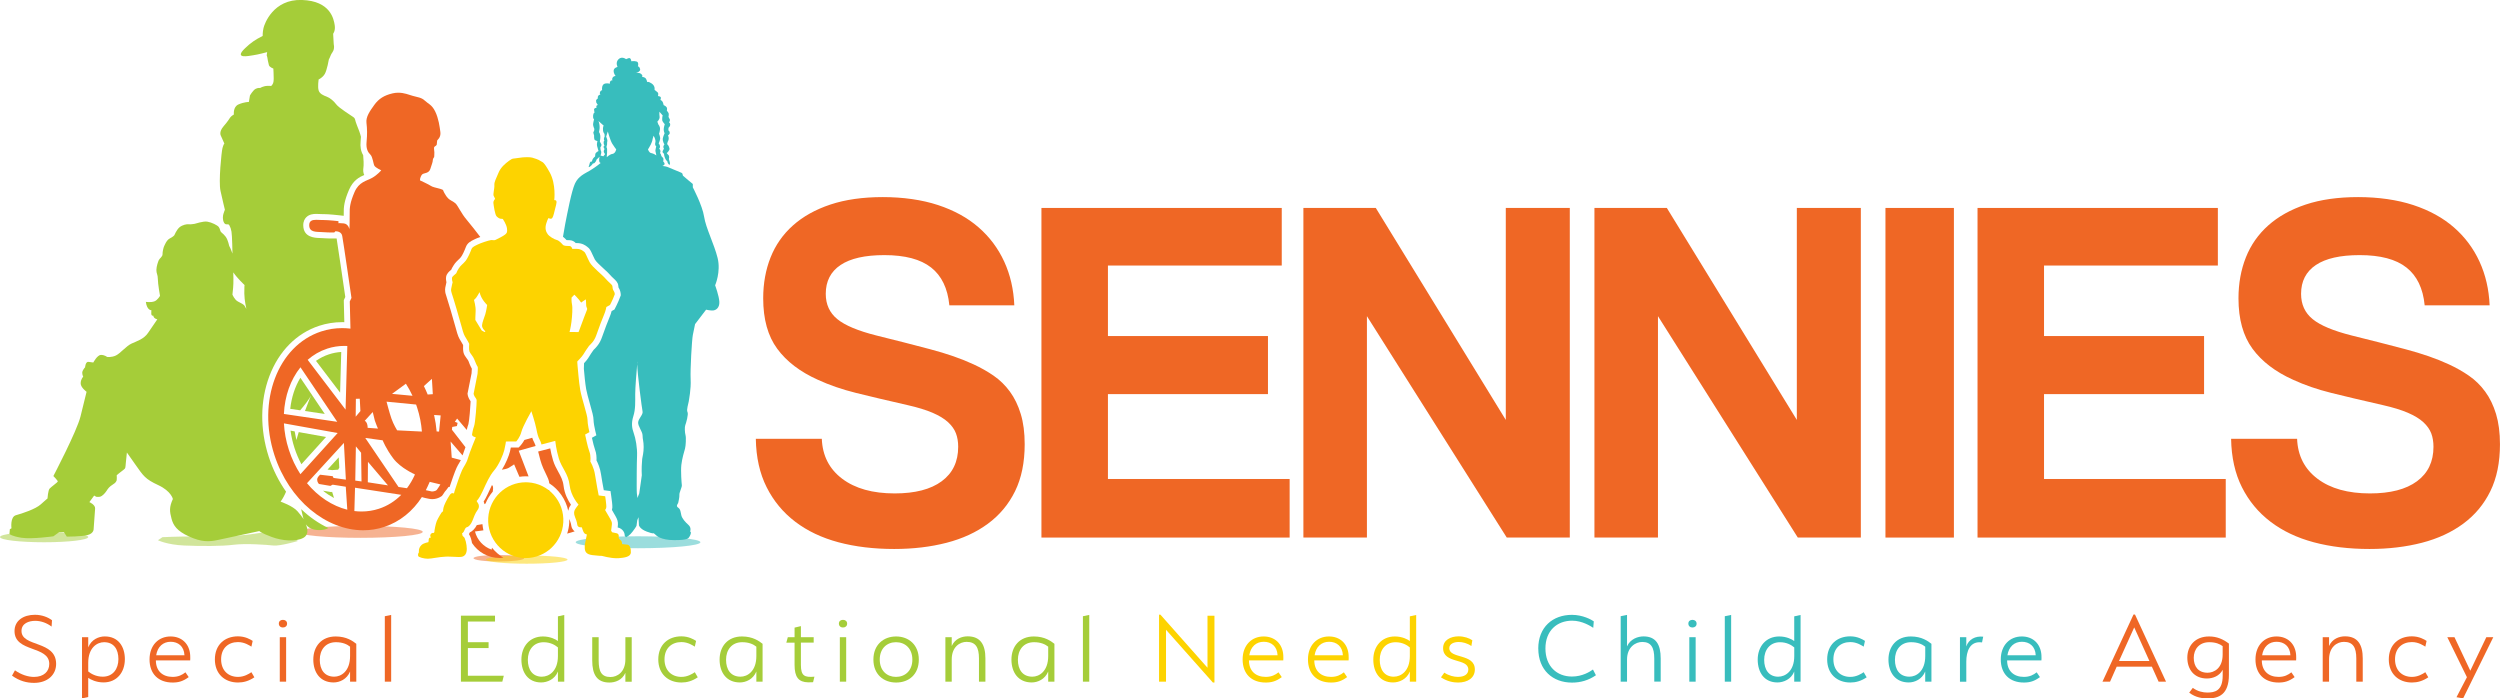
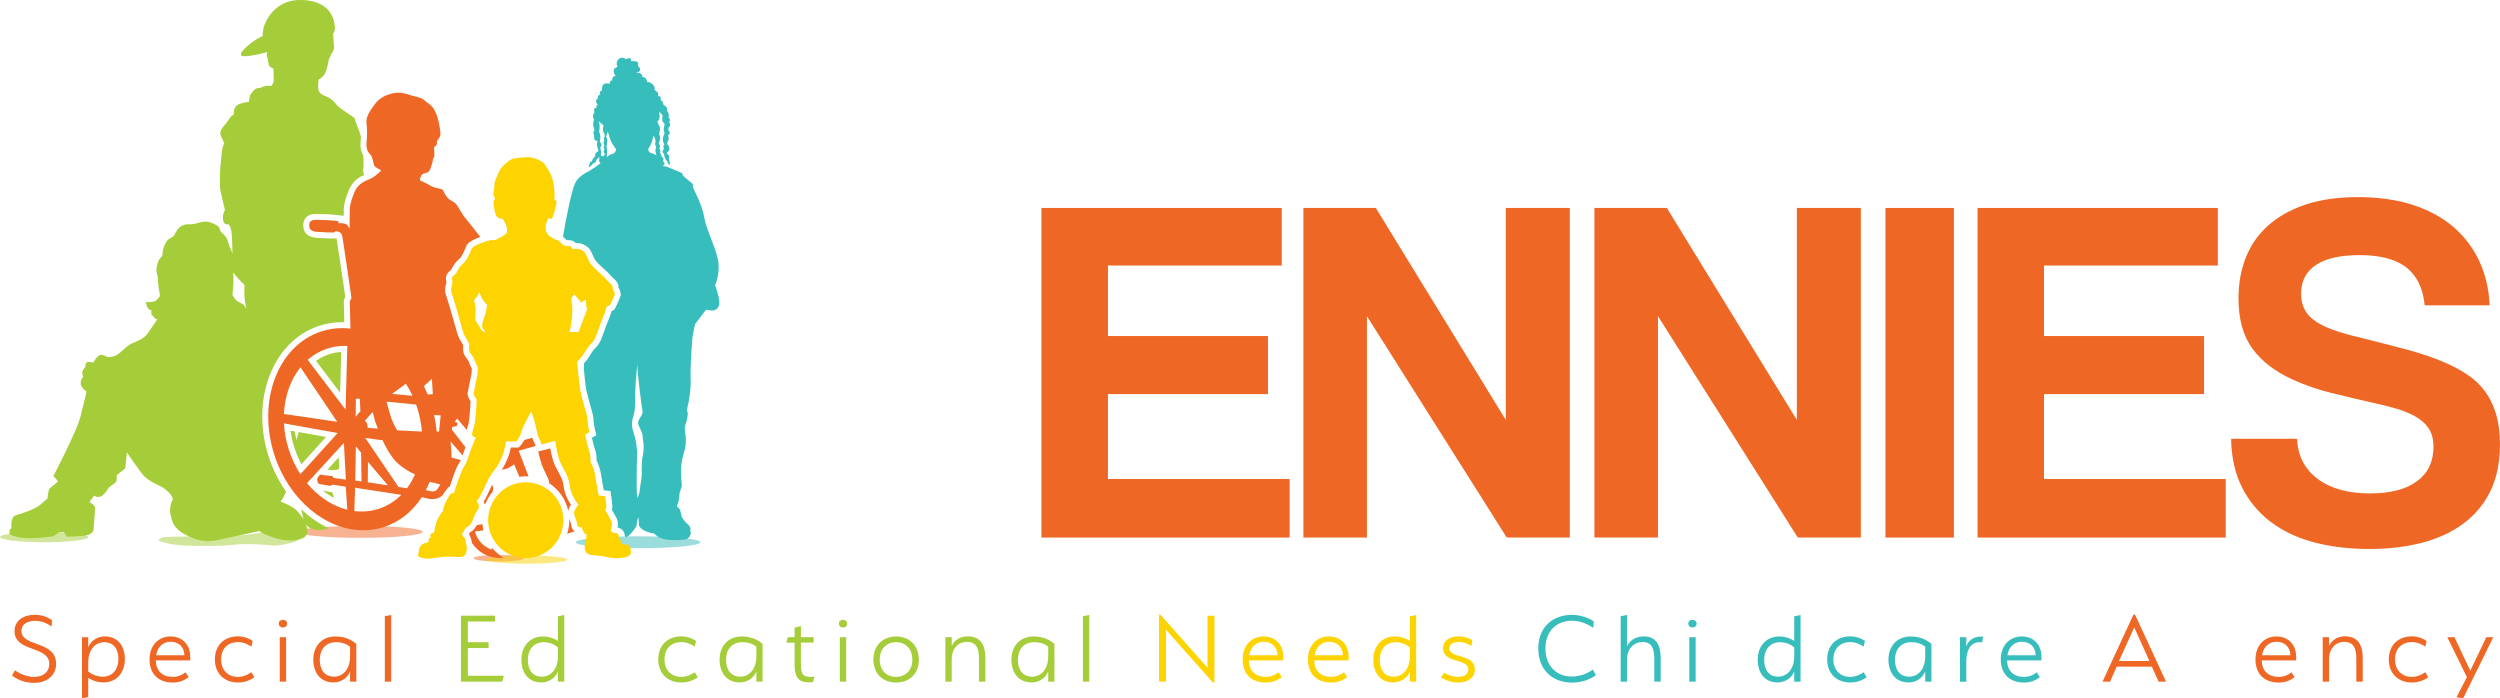
<svg xmlns="http://www.w3.org/2000/svg" width="247" height="69" viewBox="0 0 247 69" fill="none">
  <g clip-path="url(#clip0_72_2830)">
    <path opacity="0.5" d="M63.037 54.166C66.441 54.166 69.2 53.903 69.2 53.575C69.2 53.247 66.441 52.984 63.037 52.984C59.634 52.984 56.877 53.247 56.877 53.575C56.877 53.903 59.637 54.166 63.037 54.166Z" fill="#38BDBD" />
    <path opacity="0.5" d="M15.606 53.374C15.606 53.374 16.494 53.823 18.196 53.897C19.898 53.971 21.895 53.971 23.081 53.823C24.265 53.672 26.339 53.823 27.004 53.897C27.669 53.971 29.447 53.448 29.447 53.448L27.376 52.329C27.376 52.329 24.71 52.925 23.008 52.925C21.306 52.925 21.084 52.999 19.309 52.999C17.534 52.999 16.052 53.073 16.052 53.073L15.606 53.371V53.374Z" fill="#A5CD39" />
    <path opacity="0.5" d="M4.359 53.575C6.766 53.575 8.717 53.345 8.717 53.061C8.717 52.778 6.766 52.547 4.359 52.547C1.951 52.547 0 52.778 0 53.061C0 53.345 1.951 53.575 4.359 53.575Z" fill="#A5CD39" />
    <path opacity="0.5" d="M35.606 53.138C39.01 53.138 41.769 52.875 41.769 52.547C41.769 52.22 39.01 51.957 35.606 51.957C32.203 51.957 29.446 52.22 29.446 52.547C29.446 52.875 32.206 53.138 35.606 53.138Z" fill="#EF6725" />
    <path opacity="0.5" d="M49.288 54.827C50.671 54.827 51.792 54.971 51.792 55.151C51.792 55.332 50.671 55.479 49.288 55.479C47.906 55.479 46.784 55.334 46.784 55.151C46.784 54.968 47.906 54.827 49.288 54.827Z" fill="#EF6725" />
    <path d="M61.084 55.154C61.737 55.104 62.305 55.007 62.329 54.596C62.352 54.183 62.22 53.826 61.983 53.811C61.746 53.796 61.468 53.758 61.468 53.758C61.468 53.758 61.465 53.451 61.298 53.356C61.131 53.259 61.119 53.085 61.119 53.085C61.119 53.085 61.224 52.742 60.905 52.68C60.583 52.618 60.477 52.589 60.477 52.589L60.378 52.429C60.378 52.429 60.448 51.954 60.457 51.8C60.466 51.647 60.451 51.537 60.293 51.266C60.135 50.994 59.78 50.383 59.78 50.383C59.78 50.383 59.895 50.279 59.906 50.085C59.918 49.89 59.795 49.031 59.795 49.031L59.151 48.948C59.151 48.948 58.899 47.666 58.79 46.919C58.682 46.172 58.325 45.605 58.325 45.605C58.325 45.605 58.401 45.041 58.231 44.616C58.061 44.191 57.809 42.933 57.809 42.933L58.234 42.697C58.234 42.697 58.041 41.9 58.046 41.463C58.049 41.026 57.475 39.378 57.329 38.539C57.182 37.701 57.089 36.343 57.059 36.1C57.03 35.858 57.039 35.708 57.039 35.708C57.039 35.708 57.475 35.274 57.619 35.043C57.762 34.813 58.049 34.349 58.19 34.181C58.331 34.016 58.691 33.774 58.925 33.089C59.159 32.404 59.543 31.4 59.693 31.06C59.842 30.721 59.909 30.331 59.909 30.331L60.267 30.133C60.267 30.133 60.486 29.711 60.562 29.519C60.639 29.327 60.741 29.07 60.741 29.07C60.741 29.07 60.732 28.872 60.63 28.736C60.53 28.6 60.519 28.423 60.504 28.27C60.489 28.116 60.114 27.874 59.83 27.532C59.546 27.186 58.512 26.383 58.257 25.91C58.002 25.438 57.856 24.968 57.712 24.874C57.566 24.777 57.405 24.593 56.992 24.591C56.582 24.591 56.538 24.585 56.538 24.585C56.538 24.585 56.488 24.319 56.271 24.307C56.055 24.295 55.729 24.319 55.606 24.18C55.483 24.041 55.24 23.767 55.006 23.708C54.772 23.652 54.288 23.383 54.11 23.132C53.928 22.881 53.82 22.547 53.978 22.054C54.136 21.561 54.203 21.543 54.203 21.543C54.203 21.543 54.306 21.611 54.411 21.611C54.47 21.611 54.531 21.591 54.572 21.523C54.693 21.334 54.757 20.965 54.868 20.536C54.974 20.126 55.097 19.772 54.807 19.772C54.792 19.772 54.778 19.772 54.76 19.772C54.76 19.772 54.959 18.204 54.312 17.032C53.664 15.859 53.588 16.051 53.404 15.906C53.216 15.765 52.791 15.632 52.578 15.573C52.478 15.546 52.294 15.529 52.071 15.529C51.822 15.529 51.52 15.549 51.23 15.602C50.683 15.7 50.688 15.594 50.305 15.877C49.921 16.16 49.467 16.527 49.239 17.102C49.01 17.678 48.82 17.95 48.843 18.301C48.867 18.653 48.682 19.208 48.782 19.367C48.881 19.527 48.916 19.66 48.916 19.66C48.916 19.66 48.72 19.822 48.749 20.073C48.779 20.321 48.899 21.201 49.063 21.372C49.221 21.535 49.382 21.617 49.511 21.617C49.517 21.617 49.52 21.617 49.526 21.617C49.537 21.617 49.549 21.617 49.561 21.617C49.66 21.617 49.684 21.641 49.684 21.641C49.684 21.641 50.041 22.172 50.091 22.568C50.141 22.964 50.065 23.032 49.912 23.167C49.76 23.303 49.165 23.604 48.972 23.693C48.905 23.725 48.852 23.734 48.802 23.734C48.735 23.734 48.673 23.717 48.585 23.717C48.559 23.717 48.527 23.717 48.495 23.723C48.278 23.752 47.481 24.012 47.2 24.157C46.919 24.301 46.667 24.387 46.582 24.614C46.497 24.842 46.242 25.482 45.978 25.801C45.715 26.12 45.536 26.182 45.316 26.534C45.094 26.885 45.138 26.9 45.088 26.985C45.038 27.071 44.681 27.28 44.657 27.455C44.634 27.626 44.719 27.895 44.719 27.895C44.719 27.895 44.646 28.152 44.622 28.311C44.599 28.471 44.502 28.624 44.628 28.967C44.754 29.309 45.442 31.636 45.618 32.315C45.794 32.994 45.873 33.145 46.057 33.431C46.242 33.718 46.359 33.974 46.359 33.974C46.359 33.974 46.315 34.497 46.374 34.704C46.435 34.91 46.749 35.206 46.848 35.489C46.948 35.773 47.153 36.207 47.194 36.239C47.235 36.272 47.185 36.865 47.182 36.936C47.176 37.01 46.793 38.906 46.793 38.906C46.793 38.906 46.816 39.094 46.98 39.301C47.141 39.508 47.074 39.57 47.089 39.656C47.106 39.744 46.965 41.787 46.837 42.109C46.711 42.428 46.638 42.927 46.638 42.927C46.638 42.927 46.632 43.016 46.714 43.084C46.796 43.155 47.01 43.211 47.01 43.211C47.01 43.211 46.406 44.66 46.242 45.239C46.078 45.818 45.85 46.025 45.653 46.45C45.457 46.875 45.012 48.18 44.93 48.461C44.848 48.738 44.848 48.762 44.848 48.762C44.848 48.762 44.795 48.721 44.713 48.721C44.669 48.721 44.619 48.732 44.567 48.765C44.408 48.865 44.019 49.606 43.893 49.925C43.767 50.244 43.773 50.507 43.773 50.507L43.615 50.652C43.615 50.652 43.281 51.177 43.155 51.475C43.029 51.774 42.926 52.423 42.926 52.423C42.926 52.423 42.953 52.657 42.812 52.657C42.803 52.657 42.794 52.657 42.786 52.657C42.774 52.657 42.762 52.654 42.751 52.654C42.598 52.654 42.496 52.843 42.51 52.925C42.525 53.014 42.563 53.147 42.563 53.147C42.563 53.147 42.531 53.117 42.49 53.117C42.466 53.117 42.437 53.126 42.411 53.158C42.34 53.241 42.352 53.415 42.352 53.415L42.323 53.566C42.323 53.566 41.863 53.649 41.658 53.835C41.453 54.018 41.374 54.254 41.386 54.452C41.397 54.65 41.33 54.667 41.33 54.667C41.33 54.667 41.28 54.794 41.315 54.927C41.35 55.06 41.904 55.202 42.27 55.202H42.273C42.642 55.202 43.345 55.025 44.019 54.998C44.104 54.995 44.189 54.992 44.268 54.992C44.69 54.992 45.021 55.033 45.316 55.033C45.398 55.033 45.478 55.031 45.554 55.022C45.967 54.98 46.119 54.641 46.119 54.224C46.119 53.811 45.967 53.123 45.8 53.026C45.633 52.928 45.706 52.801 45.647 52.689C45.647 52.689 45.735 52.671 45.832 52.503C45.929 52.335 45.94 52.14 46.137 52.084C46.336 52.031 46.544 51.779 46.67 51.461C46.796 51.142 46.954 50.693 47.165 50.418C47.376 50.147 47.323 49.905 47.267 49.792C47.209 49.68 47.089 49.497 47.089 49.497C47.089 49.497 47.314 49.335 47.686 48.529C48.058 47.719 48.36 47.017 48.823 46.476C49.288 45.936 49.713 44.935 49.827 44.463C49.941 43.99 49.986 43.621 49.986 43.621L51.005 43.615C51.005 43.615 51.374 43.222 51.514 42.664C51.655 42.103 52.499 40.627 52.499 40.627C52.499 40.627 52.868 41.74 52.985 42.337C53.102 42.933 53.175 43.178 53.31 43.426C53.448 43.674 53.498 43.916 53.498 43.916L54.859 43.559C54.859 43.559 54.941 44.395 55.214 45.304C55.486 46.217 56.145 46.801 56.274 47.92C56.403 49.042 57.159 49.851 57.159 49.851C57.159 49.851 56.831 50.268 56.781 50.398C56.731 50.525 56.655 50.717 56.825 51.121C56.998 51.523 57.027 51.765 57.042 51.877C57.056 51.986 57.182 52.084 57.291 52.09C57.399 52.096 57.484 52.101 57.484 52.101C57.484 52.101 57.63 52.592 57.733 52.683C57.836 52.778 57.985 52.807 57.985 52.807L57.833 53.539C57.833 53.539 57.751 53.841 57.774 54.168C57.797 54.496 57.912 54.765 58.515 54.844C59.095 54.921 59.441 54.921 59.461 54.921C59.461 54.921 60.287 55.154 60.929 55.154C60.984 55.154 61.04 55.155 61.093 55.149L61.084 55.154ZM47.95 31.042C47.841 31.405 47.645 31.831 47.625 32.135C47.607 32.439 47.938 32.719 47.938 32.719L47.932 32.805L47.827 32.779L47.595 32.654L46.963 31.612C46.963 31.612 46.963 31.199 46.992 30.741C47.018 30.284 46.837 29.66 46.837 29.66C46.837 29.66 46.84 29.596 46.954 29.516C47.068 29.436 47.382 28.863 47.382 28.863C47.534 29.593 48.131 30.13 48.131 30.13C48.131 30.13 48.058 30.67 47.95 31.036V31.042ZM56.459 31.804C56.535 31.22 56.585 30.393 56.514 30.083C56.447 29.773 56.468 29.404 56.468 29.404L56.746 29.114C56.746 29.114 57.053 29.415 57.215 29.622C57.34 29.782 57.39 29.885 57.437 29.885C57.452 29.885 57.466 29.876 57.481 29.858C57.551 29.776 57.888 29.578 57.888 29.578C57.888 29.578 57.909 29.994 57.917 30.189C57.926 30.387 58.055 30.461 58.002 30.588C57.953 30.715 57.519 31.825 57.387 32.212C57.255 32.596 57.159 32.808 57.159 32.808L56.271 32.799C56.271 32.799 56.383 32.392 56.459 31.807V31.804Z" fill="#FDD300" />
    <path opacity="0.5" d="M52.039 55.695C54.265 55.695 56.069 55.515 56.069 55.287C56.069 55.06 54.265 54.883 52.039 54.883C49.813 54.883 48.008 55.063 48.008 55.287C48.008 55.512 49.813 55.695 52.039 55.695Z" fill="#FDD300" />
    <path d="M5.097 61.905C4.649 61.568 4.075 61.338 3.48 61.338C2.853 61.338 2.124 61.589 2.124 62.336C2.124 63.954 5.545 63.251 5.545 65.596C5.545 66.688 4.678 67.468 3.366 67.468C2.645 67.468 1.928 67.287 1.187 66.753L1.479 66.227C2.086 66.659 2.774 66.88 3.357 66.88C4.327 66.88 4.868 66.334 4.868 65.599C4.868 63.759 1.435 64.485 1.435 62.35C1.435 61.332 2.291 60.741 3.448 60.741C4.148 60.741 4.742 60.983 5.138 61.279C5.126 61.488 5.106 61.698 5.097 61.91V61.905Z" fill="#EF6725" />
    <path d="M12.335 65.141C12.335 66.413 11.553 67.423 10.229 67.423C9.508 67.423 8.946 67.14 8.717 66.971V68.864L8.102 69V62.953H8.717V63.963C9.031 63.174 9.76 62.879 10.354 62.879C11.67 62.879 12.338 63.856 12.338 65.141H12.335ZM10.281 63.449C9.605 63.449 8.717 63.974 8.717 65.489V66.34C8.998 66.57 9.488 66.856 10.155 66.856C11.157 66.856 11.699 66.089 11.699 65.12C11.699 64.151 11.251 63.449 10.281 63.449Z" fill="#EF6725" />
    <path d="M15.401 65.247C15.401 66.298 16.069 66.877 17.059 66.877C17.633 66.877 18.008 66.676 18.322 66.425L18.644 66.898C18.09 67.308 17.642 67.435 17.059 67.435C15.63 67.435 14.774 66.561 14.774 65.153C14.774 63.744 15.671 62.882 16.851 62.882C17.955 62.882 18.717 63.608 18.79 64.721C18.802 64.922 18.802 65.164 18.79 65.247H15.401ZM15.431 64.742H18.225C18.184 63.847 17.598 63.407 16.86 63.407C16.122 63.407 15.565 63.88 15.431 64.742Z" fill="#EF6725" />
    <path d="M21.23 65.153C21.23 63.703 22.2 62.87 23.515 62.87C24.224 62.87 24.745 63.174 24.965 63.322L24.839 63.889C24.66 63.782 24.171 63.437 23.515 63.437C22.566 63.437 21.846 64.037 21.846 65.141C21.846 66.245 22.554 66.877 23.515 66.877C24.122 66.877 24.59 66.582 24.839 66.413L25.132 66.918C24.57 67.296 24.048 67.432 23.515 67.432C22.2 67.432 21.23 66.582 21.23 65.15V65.153Z" fill="#EF6725" />
    <path d="M27.956 61.999C27.727 61.999 27.548 61.852 27.548 61.609C27.548 61.367 27.727 61.24 27.956 61.24C28.184 61.24 28.363 61.376 28.363 61.618C28.363 61.86 28.184 61.996 27.956 61.996V61.999ZM27.642 67.35V62.953H28.269V67.35H27.642Z" fill="#EF6725" />
    <path d="M33.169 62.882C34.245 62.882 34.868 63.345 35.202 63.608V67.352H34.587V66.343C34.274 67.122 33.544 67.426 32.959 67.426C31.643 67.426 30.955 66.449 30.955 65.164C30.955 63.88 31.749 62.882 33.167 62.882H33.169ZM33.023 66.856C33.7 66.856 34.587 66.331 34.587 64.816V63.892C34.306 63.661 33.858 63.449 33.19 63.449C32.147 63.449 31.594 64.216 31.594 65.185C31.594 66.153 32.053 66.856 33.023 66.856Z" fill="#EF6725" />
    <path d="M38.02 67.349V60.883L38.647 60.756V67.349H38.02Z" fill="#EF6725" />
    <path d="M45.539 67.35V60.83H48.907V61.409H46.227V63.449H48.272V64.028H46.227V66.762H49.775L49.628 67.35H45.539Z" fill="#A5CD39" />
    <path d="M51.515 65.164C51.515 63.892 52.317 62.882 53.641 62.882C54.362 62.882 54.904 63.165 55.123 63.334V60.895L55.75 60.759V67.352H55.123V66.342C54.822 67.122 54.06 67.426 53.465 67.426C52.182 67.426 51.515 66.449 51.515 65.164ZM53.547 66.856C54.224 66.856 55.123 66.331 55.123 64.816V63.965C54.851 63.735 54.382 63.452 53.714 63.452C52.713 63.452 52.15 64.219 52.15 65.188C52.15 66.156 52.61 66.859 53.547 66.859V66.856Z" fill="#A5CD39" />
-     <path d="M59.148 62.956V65.247C59.148 66.352 59.429 66.889 60.316 66.889C60.984 66.889 61.787 66.405 61.787 65.153V62.956H62.414V67.353H61.787V66.478C61.465 67.205 60.776 67.435 60.211 67.435C58.969 67.435 58.512 66.635 58.512 65.259V62.956H59.148Z" fill="#A5CD39" />
    <path d="M65.038 65.153C65.038 63.703 66.008 62.87 67.323 62.87C68.032 62.87 68.553 63.174 68.773 63.322L68.647 63.889C68.468 63.782 67.979 63.437 67.323 63.437C66.374 63.437 65.653 64.037 65.653 65.141C65.653 66.245 66.362 66.877 67.323 66.877C67.929 66.877 68.398 66.582 68.647 66.413L68.94 66.918C68.377 67.296 67.856 67.432 67.323 67.432C66.008 67.432 65.038 66.582 65.038 65.15V65.153Z" fill="#A5CD39" />
    <path d="M73.31 62.882C74.385 62.882 75.009 63.345 75.343 63.608V67.352H74.728V66.343C74.414 67.122 73.685 67.426 73.099 67.426C71.784 67.426 71.096 66.449 71.096 65.164C71.096 63.88 71.889 62.882 73.307 62.882H73.31ZM73.164 66.856C73.84 66.856 74.728 66.331 74.728 64.816V63.892C74.447 63.661 73.999 63.449 73.331 63.449C72.288 63.449 71.734 64.216 71.734 65.185C71.734 66.153 72.194 66.856 73.164 66.856Z" fill="#A5CD39" />
    <path d="M80.328 67.403C80.161 67.415 79.994 67.415 79.848 67.415C78.899 67.394 78.503 66.91 78.503 65.69V63.493H77.689L77.835 62.956H78.503V62.008L79.13 61.86V62.953H80.392V63.49H79.13V65.699C79.13 66.791 79.496 66.939 80.466 66.856L80.331 67.403H80.328Z" fill="#A5CD39" />
    <path d="M83.29 61.999C83.061 61.999 82.882 61.852 82.882 61.609C82.882 61.367 83.061 61.24 83.29 61.24C83.518 61.24 83.697 61.376 83.697 61.618C83.697 61.86 83.518 61.996 83.29 61.996V61.999ZM82.976 67.35V62.953H83.603V67.35H82.976Z" fill="#A5CD39" />
    <path d="M88.536 67.435C87.294 67.435 86.292 66.626 86.292 65.164C86.292 63.703 87.294 62.882 88.536 62.882C89.778 62.882 90.779 63.703 90.779 65.173C90.779 66.644 89.789 67.435 88.536 67.435ZM88.524 63.449C87.636 63.449 86.919 64.06 86.919 65.164C86.919 66.269 87.639 66.877 88.524 66.877C89.409 66.877 90.141 66.278 90.141 65.173C90.141 64.069 89.432 63.449 88.524 63.449Z" fill="#A5CD39" />
    <path d="M96.722 67.349V65.058C96.722 63.954 96.389 63.416 95.501 63.416C94.833 63.416 94.031 63.901 94.031 65.153V67.349H93.404V62.953H94.031V63.827C94.353 63.1 95.041 62.87 95.606 62.87C96.848 62.87 97.358 63.67 97.358 65.046V67.349H96.722Z" fill="#A5CD39" />
    <path d="M102.144 62.882C103.219 62.882 103.843 63.345 104.177 63.608V67.352H103.562V66.343C103.248 67.122 102.519 67.426 101.933 67.426C100.618 67.426 99.93 66.449 99.93 65.164C99.93 63.88 100.723 62.882 102.141 62.882H102.144ZM101.998 66.856C102.674 66.856 103.562 66.331 103.562 64.816V63.892C103.281 63.661 102.832 63.449 102.165 63.449C101.122 63.449 100.568 64.216 100.568 65.185C100.568 66.153 101.028 66.856 101.998 66.856Z" fill="#A5CD39" />
    <path d="M106.992 67.349V60.883L107.619 60.756V67.349H106.992Z" fill="#A5CD39" />
    <path d="M119.833 67.435L115.202 62.22V67.352H114.514V60.726H114.648L119.3 65.973V60.833H119.988V67.435H119.833Z" fill="#FDD300" />
    <path d="M123.398 65.247C123.398 66.298 124.066 66.877 125.056 66.877C125.63 66.877 126.005 66.676 126.318 66.425L126.64 66.898C126.087 67.308 125.639 67.435 125.056 67.435C123.626 67.435 122.771 66.561 122.771 65.153C122.771 63.744 123.667 62.882 124.848 62.882C125.952 62.882 126.714 63.608 126.787 64.721C126.799 64.922 126.799 65.164 126.787 65.247H123.398ZM123.43 64.742H126.224C126.183 63.847 125.598 63.407 124.859 63.407C124.121 63.407 123.565 63.88 123.43 64.742Z" fill="#FDD300" />
    <path d="M129.853 65.247C129.853 66.298 130.521 66.877 131.511 66.877C132.085 66.877 132.46 66.676 132.774 66.425L133.096 66.898C132.542 67.308 132.094 67.435 131.511 67.435C130.082 67.435 129.227 66.561 129.227 65.153C129.227 63.744 130.123 62.882 131.303 62.882C132.408 62.882 133.169 63.608 133.242 64.721C133.254 64.922 133.254 65.164 133.242 65.247H129.853ZM129.883 64.742H132.677C132.636 63.847 132.05 63.407 131.312 63.407C130.574 63.407 130.017 63.88 129.883 64.742Z" fill="#FDD300" />
    <path d="M135.683 65.164C135.683 63.892 136.485 62.882 137.809 62.882C138.53 62.882 139.072 63.165 139.291 63.334V60.895L139.918 60.759V67.352H139.291V66.342C138.99 67.122 138.228 67.426 137.633 67.426C136.35 67.426 135.683 66.449 135.683 65.164ZM137.715 66.856C138.392 66.856 139.291 66.331 139.291 64.816V63.965C139.019 63.735 138.55 63.452 137.882 63.452C136.881 63.452 136.318 64.219 136.318 65.188C136.318 66.156 136.778 66.859 137.715 66.859V66.856Z" fill="#FDD300" />
    <path d="M145.369 63.827C144.982 63.552 144.502 63.428 144.118 63.428C143.691 63.428 143.19 63.585 143.19 64.039C143.19 65.111 145.715 64.544 145.715 66.142C145.715 66.983 145.006 67.435 144.057 67.435C143.609 67.435 143.002 67.341 142.367 66.921C142.481 66.765 142.68 66.478 142.701 66.458C143.149 66.762 143.67 66.877 144.036 66.877C144.663 66.877 145.07 66.626 145.07 66.151C145.07 64.993 142.578 65.613 142.578 64.037C142.578 63.236 143.319 62.87 144.121 62.87C144.643 62.87 145.176 63.05 145.466 63.26L145.372 63.827H145.369Z" fill="#FDD300" />
    <path d="M151.98 64.081C151.98 61.958 153.409 60.747 155.307 60.747C156.371 60.747 157.226 61.219 157.466 61.388L157.413 62.029C157.173 61.872 156.33 61.323 155.328 61.323C153.846 61.323 152.689 62.3 152.689 64.066C152.689 65.832 153.817 66.842 155.307 66.842C156.35 66.842 157.091 66.357 157.384 66.148L157.677 66.715C156.927 67.228 156.145 67.441 155.31 67.441C153.412 67.441 151.983 66.201 151.983 64.075L151.98 64.081Z" fill="#38BDBD" />
    <path d="M163.442 67.349V65.067C163.442 63.963 163.12 63.425 162.253 63.425C161.605 63.425 160.75 63.918 160.75 65.17V67.346H160.123V60.88L160.75 60.753V63.865C161.072 63.118 161.845 62.876 162.378 62.876C163.6 62.876 164.077 63.664 164.077 65.052V67.344H163.442V67.349Z" fill="#38BDBD" />
    <path d="M167.217 61.999C166.989 61.999 166.81 61.852 166.81 61.609C166.81 61.367 166.989 61.24 167.217 61.24C167.446 61.24 167.624 61.376 167.624 61.618C167.624 61.86 167.446 61.996 167.217 61.996V61.999ZM166.904 67.35V62.953H167.531V67.35H166.904Z" fill="#38BDBD" />
-     <path d="M170.41 67.349V60.883L171.037 60.756V67.349H170.41Z" fill="#38BDBD" />
    <path d="M173.661 65.164C173.661 63.892 174.464 62.882 175.788 62.882C176.508 62.882 177.05 63.165 177.27 63.334V60.895L177.897 60.759V67.352H177.27V66.342C176.968 67.122 176.207 67.426 175.612 67.426C174.329 67.426 173.661 66.449 173.661 65.164ZM175.697 66.856C176.373 66.856 177.273 66.331 177.273 64.816V63.965C177 63.735 176.532 63.452 175.864 63.452C174.862 63.452 174.3 64.219 174.3 65.188C174.3 66.156 174.76 66.859 175.697 66.859V66.856Z" fill="#38BDBD" />
    <path d="M180.524 65.153C180.524 63.703 181.493 62.87 182.809 62.87C183.517 62.87 184.039 63.174 184.259 63.322L184.133 63.889C183.954 63.782 183.465 63.437 182.809 63.437C181.86 63.437 181.139 64.037 181.139 65.141C181.139 66.245 181.848 66.877 182.809 66.877C183.415 66.877 183.884 66.582 184.133 66.413L184.426 66.918C183.863 67.296 183.342 67.432 182.809 67.432C181.493 67.432 180.524 66.582 180.524 65.15V65.153Z" fill="#38BDBD" />
    <path d="M188.793 62.882C189.868 62.882 190.492 63.345 190.826 63.608V67.352H190.211V66.343C189.897 67.122 189.168 67.426 188.582 67.426C187.267 67.426 186.579 66.449 186.579 65.164C186.579 63.88 187.372 62.882 188.79 62.882H188.793ZM188.649 66.856C189.326 66.856 190.214 66.331 190.214 64.816V63.892C189.932 63.661 189.484 63.449 188.816 63.449C187.774 63.449 187.22 64.216 187.22 65.185C187.22 66.153 187.68 66.856 188.649 66.856Z" fill="#38BDBD" />
    <path d="M194.27 65.374V67.353H193.644V62.956H194.27V63.871C194.499 63.166 195.167 62.82 195.94 62.903L195.826 63.47C194.616 63.301 194.27 64.364 194.27 65.374Z" fill="#38BDBD" />
    <path d="M198.304 65.247C198.304 66.298 198.971 66.877 199.961 66.877C200.536 66.877 200.91 66.676 201.224 66.425L201.546 66.898C200.993 67.308 200.544 67.435 199.961 67.435C198.532 67.435 197.677 66.561 197.677 65.153C197.677 63.744 198.573 62.882 199.754 62.882C200.858 62.882 201.619 63.608 201.693 64.721C201.704 64.922 201.704 65.164 201.693 65.247H198.304ZM198.336 64.742H201.13C201.089 63.847 200.503 63.407 199.762 63.407C199.021 63.407 198.468 63.88 198.333 64.742H198.336Z" fill="#38BDBD" />
    <path d="M214.001 67.349H213.271L212.604 65.867H209.13L208.473 67.349H207.724L210.79 60.715H210.937L214.004 67.349H214.001ZM210.861 61.987L209.358 65.309H212.363L210.861 61.987Z" fill="#EF6725" />
-     <path d="M216.294 68.433L216.649 67.961C217.129 68.318 217.671 68.424 218.078 68.424C218.808 68.424 219.601 68.268 219.601 66.762V66.174C219.288 66.794 218.62 67.036 218.046 67.036C216.784 67.036 216.107 66.142 216.107 64.975C216.107 63.809 216.877 62.882 218.257 62.882C219.027 62.882 219.634 63.145 220.216 63.587V66.679C220.216 68.634 219.194 69.003 218.131 69.003C217.642 69.003 216.953 68.941 216.294 68.436V68.433ZM218.108 66.466C218.755 66.466 219.598 66.015 219.598 64.668V63.839C219.326 63.629 218.91 63.449 218.274 63.449C217.284 63.449 216.743 64.143 216.743 64.993C216.743 65.843 217.182 66.466 218.11 66.466H218.108Z" fill="#EF6725" />
    <path d="M223.468 65.247C223.468 66.298 224.135 66.877 225.126 66.877C225.7 66.877 226.075 66.676 226.388 66.425L226.71 66.898C226.157 67.308 225.708 67.435 225.126 67.435C223.696 67.435 222.841 66.561 222.841 65.153C222.841 63.744 223.737 62.882 224.918 62.882C226.022 62.882 226.783 63.608 226.857 64.721C226.868 64.922 226.868 65.164 226.857 65.247H223.468ZM223.5 64.742H226.294C226.253 63.847 225.667 63.407 224.926 63.407C224.185 63.407 223.632 63.88 223.497 64.742H223.5Z" fill="#EF6725" />
    <path d="M232.803 67.349V65.058C232.803 63.954 232.469 63.416 231.582 63.416C230.914 63.416 230.111 63.901 230.111 65.153V67.349H229.484V62.953H230.111V63.827C230.433 63.1 231.122 62.87 231.687 62.87C232.929 62.87 233.439 63.67 233.439 65.046V67.349H232.803Z" fill="#EF6725" />
    <path d="M236.013 65.153C236.013 63.703 236.983 62.87 238.298 62.87C239.007 62.87 239.528 63.174 239.748 63.322L239.622 63.889C239.443 63.782 238.954 63.437 238.298 63.437C237.349 63.437 236.628 64.037 236.628 65.141C236.628 66.245 237.337 66.877 238.298 66.877C238.904 66.877 239.373 66.582 239.622 66.413L239.915 66.918C239.352 67.296 238.831 67.432 238.298 67.432C236.983 67.432 236.013 66.582 236.013 65.15V65.153Z" fill="#EF6725" />
    <path d="M242.701 68.885L243.732 66.907L241.792 62.953H242.501L244.065 66.266L245.65 62.953H246.338L243.357 69L242.701 68.885Z" fill="#EF6725" />
-     <path d="M93.796 30.157C93.632 28.488 93.034 27.248 91.995 26.43C90.955 25.612 89.417 25.205 87.373 25.205C85.46 25.205 84.016 25.532 83.043 26.185C82.071 26.84 81.585 27.788 81.585 29.029C81.585 30.074 81.965 30.909 82.727 31.529C83.489 32.153 84.777 32.69 86.596 33.148C88.445 33.605 90.205 34.054 91.874 34.497C93.544 34.937 94.979 35.436 96.18 35.994C96.892 36.322 97.56 36.697 98.175 37.122C98.79 37.547 99.326 38.07 99.78 38.693C100.234 39.313 100.592 40.051 100.849 40.899C101.11 41.749 101.239 42.747 101.239 43.89C101.239 45.688 100.923 47.232 100.29 48.526C99.657 49.819 98.764 50.888 97.613 51.738C96.462 52.589 95.1 53.218 93.526 53.625C91.954 54.032 90.225 54.239 88.345 54.239C86.333 54.239 84.502 54.018 82.847 53.578C81.192 53.135 79.766 52.459 78.565 51.543C77.364 50.628 76.424 49.491 75.744 48.136C75.061 46.781 74.704 45.186 74.675 43.355H81.195C81.259 45.024 81.933 46.34 83.213 47.303C84.493 48.269 86.221 48.75 88.395 48.75C90.404 48.75 91.954 48.351 93.04 47.548C94.127 46.748 94.669 45.611 94.669 44.141C94.669 43.651 94.596 43.208 94.449 42.818C94.303 42.428 94.042 42.059 93.67 41.714C93.298 41.371 92.785 41.061 92.138 40.781C91.488 40.503 90.662 40.249 89.657 40.022C87.645 39.564 85.952 39.162 84.572 38.82C83.193 38.477 81.936 38.043 80.802 37.521C79.051 36.735 77.712 35.714 76.79 34.456C75.864 33.198 75.404 31.538 75.404 29.477C75.404 28.007 75.647 26.657 76.133 25.432C76.62 24.207 77.358 23.152 78.348 22.27C79.338 21.387 80.568 20.702 82.044 20.209C83.521 19.718 85.246 19.473 87.226 19.473C89.206 19.473 91.087 19.736 92.674 20.259C94.262 20.782 95.6 21.517 96.687 22.465C97.774 23.412 98.617 24.54 99.218 25.848C99.818 27.157 100.149 28.595 100.214 30.165H93.79L93.796 30.157Z" fill="#EF6725" />
    <path d="M102.894 53.111V20.545H126.637V26.235H109.464V33.201H125.275V38.938H109.464V47.324H127.417V53.111H102.894Z" fill="#EF6725" />
    <path d="M148.869 53.111L135.052 31.237V53.111H128.775V20.545H135.928L148.772 41.489V20.545H155.096V53.111H148.869Z" fill="#EF6725" />
    <path d="M177.624 53.111L163.807 31.237V53.111H157.53V20.545H164.683L177.527 41.489V20.545H183.851V53.111H177.624Z" fill="#EF6725" />
    <path d="M186.283 53.111V20.545H193.046V53.111H186.283Z" fill="#EF6725" />
    <path d="M195.38 53.111V20.545H219.124V26.235H201.95V33.201H217.762V38.938H201.95V47.324H219.903V53.111H195.383H195.38Z" fill="#EF6725" />
    <path d="M239.557 30.157C239.393 28.488 238.796 27.248 237.756 26.43C236.719 25.612 235.178 25.205 233.134 25.205C231.218 25.205 229.777 25.532 228.805 26.185C227.832 26.84 227.346 27.788 227.346 29.029C227.346 30.074 227.727 30.909 228.488 31.529C229.25 32.153 230.539 32.69 232.355 33.148C234.203 33.605 235.963 34.054 237.633 34.497C239.302 34.937 240.738 35.436 241.939 35.994C242.65 36.322 243.318 36.697 243.933 37.122C244.548 37.547 245.084 38.07 245.538 38.693C245.993 39.313 246.35 40.051 246.608 40.899C246.865 41.749 246.997 42.747 246.997 43.89C246.997 45.688 246.681 47.232 246.048 48.526C245.415 49.819 244.522 50.888 243.371 51.738C242.22 52.589 240.858 53.218 239.285 53.625C237.712 54.032 235.984 54.239 234.103 54.239C232.091 54.239 230.26 54.018 228.605 53.578C226.95 53.135 225.524 52.459 224.323 51.543C223.122 50.628 222.182 49.491 221.502 48.136C220.82 46.781 220.465 45.186 220.433 43.355H226.953C227.018 45.024 227.691 46.34 228.971 47.303C230.251 48.269 231.98 48.75 234.153 48.75C236.162 48.75 237.712 48.351 238.799 47.548C239.885 46.748 240.427 45.611 240.427 44.141C240.427 43.651 240.354 43.208 240.208 42.818C240.061 42.428 239.8 42.059 239.428 41.714C239.056 41.371 238.544 41.061 237.896 40.781C237.246 40.503 236.42 40.249 235.416 40.022C233.403 39.564 231.71 39.162 230.331 38.82C228.951 38.477 227.694 38.043 226.561 37.521C224.809 36.735 223.471 35.714 222.548 34.456C221.622 33.198 221.162 31.538 221.162 29.477C221.162 28.007 221.406 26.657 221.892 25.432C222.378 24.207 223.116 23.152 224.106 22.27C225.096 21.387 226.326 20.702 227.803 20.209C229.279 19.718 231.004 19.473 232.984 19.473C234.964 19.473 236.845 19.736 238.432 20.259C240.02 20.782 241.359 21.517 242.445 22.465C243.532 23.412 244.376 24.54 244.976 25.848C245.577 27.157 245.908 28.595 245.975 30.165H239.551L239.557 30.157Z" fill="#EF6725" />
    <path d="M29.514 42.691C29.373 43.193 29.283 43.476 29.283 43.476C29.283 43.476 29.201 43.039 29.113 42.62L28.706 42.546C28.782 43.122 28.913 43.695 29.095 44.256C29.277 44.817 29.505 45.357 29.78 45.865L32.212 43.175L29.514 42.691Z" fill="#A5CD39" />
    <path d="M31.216 35.651L33.603 38.79L33.714 34.774C33.301 34.801 32.894 34.878 32.502 35.008C32.045 35.158 31.614 35.374 31.219 35.654L31.216 35.651Z" fill="#A5CD39" />
-     <path d="M30.738 39.047C30.738 39.047 30.422 39.8 30.132 40.609L32.086 40.896L29.678 37.323C29.145 38.203 28.799 39.26 28.676 40.394L29.657 40.538C30.07 40.057 30.577 39.41 30.741 39.047H30.738Z" fill="#A5CD39" />
    <path d="M32.364 46.394L32.832 46.45C32.85 46.45 32.865 46.441 32.882 46.441C33.084 46.432 33.415 46.403 33.415 46.403C33.415 46.403 33.436 46.335 33.521 46.208L33.465 45.189L32.361 46.394H32.364Z" fill="#A5CD39" />
    <path d="M32.809 48.584L32.742 48.62L32.545 48.587L31.913 48.481C32.258 48.762 32.621 49.001 32.996 49.205C32.941 48.983 32.876 48.776 32.809 48.584Z" fill="#A5CD39" />
    <path d="M29.76 50.321C29.848 50.787 29.994 51.292 29.994 51.292C29.994 51.292 29.857 51.056 29.397 50.519C28.937 49.981 27.724 49.562 27.724 49.562C27.947 49.252 28.123 48.915 28.263 48.576C27.546 47.557 26.96 46.397 26.55 45.13C25.674 42.422 25.697 39.593 26.614 37.166C27.548 34.692 29.297 32.926 31.535 32.188C32.264 31.949 33.026 31.828 33.796 31.828C33.87 31.828 33.946 31.828 34.019 31.831L33.969 29.802V29.66L34.025 29.533L34.115 29.341C33.89 27.788 33.389 24.36 33.257 23.557L33.032 23.563C33.032 23.563 32.956 23.563 32.827 23.563C32.578 23.563 32.197 23.557 31.816 23.527C31.737 23.522 31.652 23.519 31.57 23.516C31.096 23.498 29.985 23.457 29.962 22.281C29.953 21.868 30.114 21.614 30.252 21.472C30.548 21.168 30.958 21.133 31.242 21.133C31.353 21.133 31.468 21.139 31.579 21.145C31.664 21.151 31.749 21.154 31.825 21.154H31.854C31.881 21.154 31.91 21.154 31.942 21.154C32.507 21.154 33.459 21.266 33.5 21.269L33.96 21.322C33.96 21.272 33.96 21.221 33.96 21.171C33.943 20.418 34.019 19.837 34.482 18.756C34.877 17.832 35.492 17.501 35.987 17.285C35.967 17.244 35.949 17.203 35.934 17.161C35.852 16.922 35.894 16.571 35.923 16.364C35.943 16.228 35.92 15.841 35.882 15.334C35.656 14.959 35.571 14.501 35.63 13.946C35.645 13.798 35.656 13.656 35.662 13.515C35.565 13.125 35.434 12.788 35.281 12.419C35.018 11.781 35.147 11.737 34.901 11.563C34.654 11.386 33.471 10.653 33.219 10.308C32.967 9.965 32.589 9.664 32.273 9.546C31.957 9.428 31.582 9.275 31.479 8.926C31.374 8.578 31.479 7.851 31.479 7.851C31.479 7.851 31.86 7.689 32.086 7.311C32.311 6.93 32.493 5.867 32.493 5.867C32.493 5.867 32.63 5.622 32.68 5.454C32.73 5.285 32.944 5.111 32.988 4.813C33.032 4.515 32.976 4.518 32.967 4.276C32.959 4.036 32.915 3.331 32.915 3.331C32.915 3.331 33.161 3.044 33.067 2.471C32.973 1.899 32.669 0.094 29.83 -0.003C26.995 -0.1 26.128 2.359 26.034 2.77C25.94 3.18 25.952 3.552 25.952 3.552C25.193 3.933 24.78 4.225 24.23 4.748C23.029 5.885 24.625 5.513 25.009 5.46C25.495 5.395 26.394 5.15 26.394 5.15L26.35 5.465C26.35 5.465 26.412 5.631 26.415 5.687C26.415 5.743 26.509 6.239 26.57 6.44C26.632 6.641 27.007 6.776 27.007 6.776C27.007 6.776 27.05 7.518 27.042 7.757C27.033 7.999 27.039 8.182 26.898 8.374C26.758 8.563 26.846 8.468 26.424 8.483C26.002 8.498 25.697 8.696 25.697 8.696C25.697 8.696 25.548 8.646 25.278 8.767C25.006 8.888 24.695 9.437 24.695 9.437L24.59 10.072C24.59 10.072 24.13 10.072 23.568 10.314C23.005 10.556 23.108 11.312 23.108 11.312C23.108 11.312 22.856 11.451 22.733 11.622C22.61 11.793 22.578 11.905 22.086 12.481C21.591 13.054 21.825 13.417 21.825 13.417L22.165 14.182C22.165 14.182 22.077 14.259 21.98 14.634C21.884 15.009 21.585 17.929 21.784 18.85C21.983 19.769 22.22 20.725 22.22 20.725C22.22 20.725 22.118 20.97 22.071 21.139C22.021 21.307 21.963 21.7 22.138 22.007C22.314 22.314 22.543 22.027 22.663 22.267C22.783 22.503 22.803 22.559 22.871 22.89C22.938 23.22 22.967 25.054 22.967 25.054C22.967 25.054 22.762 24.487 22.686 24.378C22.61 24.269 22.639 24.139 22.458 23.681C22.276 23.223 21.901 23.017 21.822 22.907C21.743 22.798 21.737 22.577 21.602 22.414C21.468 22.252 20.926 21.974 20.498 21.901C20.073 21.824 19.312 22.11 19.218 22.116C19.127 22.119 18.834 22.187 18.65 22.157C18.465 22.128 18.026 22.216 17.742 22.45C17.455 22.683 17.22 23.247 17.22 23.247C17.22 23.247 17.097 23.401 16.772 23.56C16.447 23.719 16.248 24.266 16.195 24.378C16.145 24.49 16.049 24.904 16.058 25.125C16.066 25.346 15.759 25.544 15.691 25.695C15.624 25.845 15.457 26.297 15.451 26.669C15.445 27.041 15.595 27.109 15.595 27.573C15.595 28.036 15.809 29.232 15.809 29.232C15.809 29.232 15.562 29.672 15.235 29.781C14.883 29.899 14.409 29.826 14.409 29.826C14.523 30.685 14.962 30.652 14.962 30.652C14.962 30.652 14.939 30.723 14.947 30.986C14.956 31.249 15.147 31.187 15.147 31.187C15.173 31.491 15.545 31.547 15.545 31.547C15.545 31.547 15.047 32.262 14.628 32.888C14.209 33.514 13.5 33.709 12.985 33.951C12.469 34.193 11.889 34.91 11.456 35.12C11.022 35.33 10.577 35.265 10.577 35.265C10.577 35.265 10.322 35.052 9.962 35.067C9.605 35.082 9.218 35.817 9.218 35.817C9.218 35.817 9.051 35.796 8.746 35.752C8.442 35.708 8.407 36.292 8.407 36.292C8.407 36.292 8.298 36.381 8.172 36.635C8.044 36.892 8.222 37.216 8.222 37.216C8.222 37.216 7.982 37.447 7.97 37.866C7.959 38.282 8.553 38.708 8.553 38.708C8.553 38.708 8.313 39.691 7.953 41.15C7.592 42.608 5.273 47.034 5.273 47.034C5.273 47.034 5.73 47.489 5.706 47.575C5.683 47.66 5.062 48.1 4.904 48.272C4.745 48.446 4.693 49.252 4.693 49.252C4.693 49.252 4.532 49.37 4.025 49.834C3.518 50.297 2.182 50.737 1.582 50.9C0.981 51.062 1.134 52.196 1.134 52.196L0.973 52.284L0.935 52.76C0.935 52.76 1.137 52.975 2.135 53.132C3.134 53.288 5.276 52.987 5.276 52.987L5.841 52.577L6.309 52.559L6.602 53.02C6.602 53.02 8.064 53.02 8.664 52.86C9.265 52.698 9.25 52.281 9.25 52.281L9.397 50.247C9.429 49.866 8.831 49.609 8.831 49.609L9.303 48.962L9.511 49.084C9.511 49.084 9.751 49.113 9.915 49.069C10.079 49.025 10.363 48.756 10.521 48.508C10.677 48.26 10.8 48.089 11.143 47.873C11.485 47.657 11.427 47.604 11.497 47.528C11.567 47.451 11.532 46.952 11.532 46.952C11.532 46.952 11.96 46.583 12.194 46.426C12.428 46.27 12.387 46.16 12.428 45.768C12.469 45.378 12.537 44.708 12.537 44.708C12.537 44.708 12.616 44.817 13.389 45.918C14.165 47.02 14.341 47.33 15.633 47.929C16.925 48.531 17.08 49.302 17.08 49.302C16.705 50.114 16.758 50.539 16.948 51.254C17.121 51.901 17.469 52.459 18.685 53.008C19.901 53.554 20.618 53.548 21.55 53.344C22.481 53.144 25.618 52.47 25.618 52.47C25.618 52.47 25.809 52.668 26.854 53.055C27.897 53.442 29.227 53.542 29.965 53.144C30.703 52.745 30.211 51.8 30.211 51.8C30.618 52.379 31.412 52.441 32.033 52.326C32.188 52.296 32.326 52.246 32.449 52.172C31.491 51.72 30.589 51.094 29.775 50.318L29.76 50.321ZM24.183 30.245C24.104 30.08 23.84 29.962 23.503 29.787C23.166 29.613 22.964 29.102 22.964 29.102C22.964 29.102 22.976 28.934 23.032 28.45C23.087 27.965 23.049 26.911 23.049 26.911C23.456 27.508 24.162 28.166 24.162 28.166C24.162 28.166 24.13 28.317 24.139 29.002C24.145 29.687 24.341 30.514 24.341 30.514C24.341 30.514 24.265 30.404 24.183 30.242V30.245Z" fill="#A5CD39" />
    <path d="M42.425 49.287C42.528 49.308 42.625 49.314 42.715 49.314C43.292 49.314 43.67 48.989 43.67 48.989L43.773 48.85C43.884 48.664 44.004 48.493 44.124 48.372L44.318 48.109C44.318 48.109 44.35 48.115 44.417 48.121C44.569 47.652 44.933 46.597 45.117 46.202C45.202 46.019 45.29 45.874 45.369 45.744C45.431 45.644 45.483 45.555 45.533 45.455L44.631 45.215L44.52 43.624L45.7 44.994C45.767 44.776 45.873 44.48 45.987 44.182L44.649 42.455L44.681 42.183L45.141 42.094L45.211 41.782L44.939 41.669L45.164 41.353L46.116 42.478C46.154 42.298 46.21 42.08 46.28 41.9C46.362 41.631 46.491 40.013 46.494 39.703C46.494 39.679 46.491 39.658 46.491 39.638C46.26 39.328 46.21 39.035 46.204 38.976L46.192 38.879L46.213 38.782C46.38 37.955 46.564 37.025 46.594 36.865V36.83C46.611 36.62 46.617 36.499 46.617 36.425C46.456 36.148 46.321 35.776 46.289 35.681C46.266 35.616 46.175 35.489 46.104 35.398C45.984 35.235 45.861 35.067 45.803 34.863C45.741 34.645 45.744 34.317 45.756 34.09C45.712 34.004 45.642 33.88 45.56 33.75C45.325 33.387 45.229 33.174 45.044 32.463C44.859 31.751 44.18 29.468 44.072 29.167C43.913 28.73 43.987 28.432 44.025 28.27C44.028 28.252 44.033 28.237 44.036 28.222C44.051 28.116 44.08 27.989 44.107 27.892C44.075 27.747 44.048 27.552 44.072 27.372C44.118 27.029 44.382 26.814 44.575 26.654C44.578 26.654 44.581 26.649 44.584 26.646C44.619 26.551 44.681 26.427 44.819 26.212C44.988 25.943 45.147 25.795 45.284 25.668C45.369 25.591 45.44 25.524 45.524 25.42C45.683 25.228 45.891 24.771 46.028 24.402C46.184 23.988 46.529 23.82 46.81 23.684C46.848 23.666 46.889 23.646 46.93 23.625C47.05 23.563 47.241 23.486 47.452 23.412C47.124 22.981 46.447 22.104 46.063 21.658C45.618 21.145 45.226 20.306 45.018 20.108C44.81 19.907 44.461 19.801 44.253 19.571C44.045 19.343 44.045 19.284 43.896 19.054C43.746 18.824 43.89 18.762 43.483 18.655C43.076 18.549 42.698 18.47 42.551 18.354C42.405 18.242 41.5 17.823 41.5 17.823V17.678C41.5 17.678 41.576 17.327 41.746 17.206C41.916 17.085 42.382 17.132 42.516 16.692C42.651 16.252 42.762 16.016 42.759 15.841C42.756 15.667 42.897 15.517 42.897 15.517C42.897 15.517 42.92 15.195 42.915 15.05C42.915 14.905 42.847 14.613 42.903 14.525C42.959 14.436 43.161 14.403 43.158 14.226C43.155 14.052 43.208 13.845 43.208 13.845C43.208 13.845 43.577 13.574 43.509 13.051C43.439 12.528 43.336 11.714 43.002 11.023C42.669 10.332 42.291 10.252 41.968 9.939C41.643 9.626 41.239 9.605 40.773 9.469C40.413 9.366 39.933 9.159 39.347 9.159C39.174 9.159 38.992 9.177 38.802 9.221C37.967 9.413 37.425 9.747 36.977 10.37C36.529 10.993 36.137 11.554 36.207 12.136C36.277 12.717 36.289 13.299 36.219 14.002C36.148 14.702 36.356 15.047 36.594 15.277C36.831 15.505 36.875 16.175 36.992 16.376C37.112 16.577 37.666 16.828 37.666 16.828C37.666 16.828 37.3 17.274 36.758 17.578C36.216 17.882 35.466 17.956 35.024 18.986C34.584 20.017 34.534 20.513 34.549 21.154C34.564 21.794 34.523 22.642 34.523 22.642C34.523 22.642 34.426 22.119 33.96 22.072C33.755 22.051 33.629 22.045 33.553 22.045C33.456 22.045 33.439 22.054 33.439 22.054V21.85C33.439 21.85 32.484 21.738 31.945 21.738C31.919 21.738 31.895 21.738 31.872 21.738C31.857 21.738 31.843 21.738 31.828 21.738C31.649 21.738 31.441 21.718 31.245 21.718C30.87 21.718 30.542 21.797 30.551 22.264C30.566 22.993 31.286 22.89 31.866 22.934C32.241 22.964 32.616 22.97 32.833 22.97C32.953 22.97 33.023 22.97 33.023 22.97L33.137 22.851C33.137 22.851 33.149 22.851 33.169 22.851C33.292 22.851 33.729 22.881 33.811 23.303C33.908 23.796 34.725 29.433 34.725 29.433L34.558 29.787L34.625 32.468C34.35 32.436 34.075 32.418 33.799 32.418C33.099 32.418 32.402 32.525 31.72 32.752C27.449 34.157 25.384 39.617 27.109 44.95C28.559 49.429 32.223 52.391 35.888 52.391C36.588 52.391 37.285 52.284 37.967 52.057C39.526 51.543 40.794 50.489 41.687 49.101C41.687 49.101 41.693 49.151 42.428 49.29L42.425 49.287ZM43.158 48.396C43.026 48.555 42.68 48.561 42.68 48.561L42.071 48.431C42.176 48.227 42.276 48.018 42.455 47.607L43.509 47.861C43.509 47.861 43.292 48.239 43.161 48.396H43.158ZM43.538 41.043L43.38 42.641L43.14 42.626C43.093 42.089 43.011 41.545 42.888 40.999L43.541 41.043H43.538ZM42.672 37.429L42.762 38.944L42.255 38.979C42.138 38.693 42.015 38.415 41.881 38.144L42.672 37.429ZM32.317 34.447C32.877 34.264 33.451 34.175 34.022 34.175C34.118 34.175 34.218 34.175 34.315 34.184L34.142 40.473L30.398 35.551C30.955 35.064 31.596 34.686 32.317 34.45V34.447ZM29.687 36.289L33.319 41.675L28.049 40.899C28.131 39.121 28.711 37.497 29.687 36.289ZM29.681 46.851C29.212 46.131 28.823 45.322 28.538 44.439C28.254 43.565 28.096 42.685 28.052 41.829L33.36 42.782L29.681 46.851ZM30.334 47.737L33.978 43.76L34.171 47.389L32.953 47.22L32.871 47.049L31.635 46.902C31.635 46.902 31.33 47.123 31.336 47.395C31.342 47.666 31.517 47.817 31.517 47.817L32.639 48.006L32.868 47.885L34.162 48.089L34.312 50.359C32.839 49.993 31.435 49.072 30.328 47.737H30.334ZM40.103 37.91C40.343 38.285 40.562 38.684 40.756 39.103L38.732 38.914L40.103 37.91ZM41.11 39.968C41.145 40.069 41.181 40.169 41.213 40.27C41.471 41.064 41.623 41.858 41.684 42.638L39.236 42.517C39.236 42.517 38.875 41.941 38.67 41.344C38.465 40.748 38.19 39.685 38.19 39.685L41.11 39.968ZM36.825 40.704C36.825 40.704 36.974 41.35 37.036 41.563C37.097 41.776 37.343 42.343 37.343 42.343L36.321 42.269C36.321 42.269 36.336 42.056 36.254 41.843C36.172 41.631 36.037 41.575 36.037 41.575L36.828 40.704H36.825ZM35.158 39.402L35.545 39.393L35.609 40.615L35.141 41.17L35.161 39.402H35.158ZM35.161 44.102L35.677 44.731L35.718 47.566L35.1 47.483L35.161 44.102ZM37.434 50.265C36.875 50.448 36.301 50.536 35.73 50.536C35.489 50.536 35.252 50.522 35.012 50.492L35.076 48.186L39.646 48.889C39.028 49.512 38.284 49.987 37.434 50.265ZM36.339 47.652L36.353 45.629L38.331 47.956L36.339 47.649V47.652ZM40.208 48.236L39.373 48.112L36.09 43.27L37.809 43.503C37.809 43.503 38.117 44.312 38.849 45.286C39.584 46.261 40.964 46.854 40.964 46.854L40.987 46.904C40.77 47.386 40.51 47.835 40.205 48.239L40.208 48.236Z" fill="#EF6725" />
    <path d="M52.161 47.655C52.088 47.652 52.015 47.649 51.942 47.649C49.991 47.649 48.354 49.184 48.236 51.174C48.116 53.238 49.681 55.01 51.728 55.131C51.801 55.134 51.874 55.137 51.948 55.137C53.901 55.137 55.539 53.601 55.653 51.611C55.773 49.547 54.209 47.776 52.161 47.655Z" fill="#FDD300" />
    <path d="M48.605 54.112L48.579 54.304C47.771 54.03 47.141 53.356 46.927 52.512L47.762 52.397C47.715 52.199 47.686 51.995 47.665 51.786L47.109 51.88C46.933 52.226 46.687 52.483 46.414 52.606C46.394 52.657 46.371 52.713 46.335 52.775C46.499 53.023 46.587 53.362 46.634 53.652C47.22 54.544 48.222 55.128 49.358 55.128C49.382 55.128 49.405 55.128 49.431 55.128C49.534 55.128 49.637 55.116 49.736 55.105C49.303 54.842 48.922 54.502 48.605 54.109V54.112Z" fill="#EF6725" />
    <path d="M47.97 49.751C48.145 49.32 48.386 48.921 48.684 48.573C48.705 48.458 48.761 48.112 48.661 47.985C48.646 47.965 48.626 47.944 48.605 47.923C48.506 48.127 48.406 48.343 48.301 48.57L48.201 48.785C48.043 49.128 47.905 49.376 47.785 49.556C47.82 49.633 47.85 49.722 47.867 49.816C47.899 49.792 47.934 49.775 47.967 49.751H47.97Z" fill="#EF6725" />
    <path d="M56.242 51.275C56.245 51.399 56.248 51.523 56.242 51.647C56.221 52.022 56.148 52.379 56.037 52.721C56.288 52.648 56.543 52.574 56.778 52.503C56.605 52.37 56.479 52.172 56.447 51.951C56.435 51.856 56.409 51.676 56.274 51.357C56.262 51.328 56.253 51.301 56.242 51.272V51.275Z" fill="#EF6725" />
    <path d="M54.242 47.572C54.253 47.625 54.262 47.687 54.268 47.749C55.211 48.363 55.896 49.335 56.142 50.463C56.163 50.359 56.192 50.268 56.224 50.182C56.239 50.147 56.271 50.064 56.409 49.863C56.137 49.468 55.773 48.803 55.68 47.994C55.615 47.448 55.401 47.058 55.152 46.606C54.965 46.264 54.769 45.913 54.64 45.478C54.511 45.044 54.42 44.628 54.362 44.3L53.629 44.492L53.169 44.61C53.281 45.097 53.459 45.788 53.673 46.261C54.036 47.07 54.157 47.221 54.242 47.569V47.572Z" fill="#EF6725" />
    <path d="M54.276 48.481C54.262 48.469 54.247 48.458 54.232 48.446C54.227 48.481 54.224 48.505 54.224 48.505L54.276 48.481Z" fill="#231F20" />
    <path d="M50.794 45.877L51.318 47.108C51.523 47.079 51.731 47.058 51.942 47.058C52.027 47.058 52.112 47.058 52.197 47.067C52.206 47.067 52.214 47.067 52.223 47.07L51.248 44.531L52.914 44.064V44.052C52.914 44.052 52.873 43.884 52.785 43.721C52.701 43.571 52.639 43.42 52.583 43.249C52.37 43.305 52.074 43.385 51.81 43.468C51.634 43.792 51.447 43.999 51.415 44.032L51.242 44.215H50.993L50.469 44.218C50.445 44.336 50.416 44.468 50.384 44.613C50.278 45.044 49.971 45.803 49.587 46.408C49.704 46.391 50.099 46.326 50.264 46.222C50.454 46.101 50.794 45.88 50.794 45.88V45.877Z" fill="#EF6725" />
    <path d="M70.656 28.184C70.656 28.184 71.239 26.858 70.899 25.485C70.559 24.109 69.736 22.529 69.566 21.41C69.396 20.291 68.45 18.508 68.45 18.508V18.177C68.45 18.177 67.554 17.439 67.481 17.362C67.407 17.285 67.527 17.135 67.237 17.032C66.948 16.928 66.171 16.574 65.954 16.497C65.735 16.42 65.445 16.397 65.445 16.397C65.445 16.397 65.662 16.32 65.662 16.193C65.662 16.066 65.518 15.939 65.518 15.939C65.518 15.939 65.615 15.658 65.468 15.558C65.322 15.458 65.298 15.251 65.298 15.251L65.21 15.112C65.21 15.112 65.29 14.994 65.237 14.846C65.184 14.702 65.105 14.713 65.105 14.713C65.105 14.713 65.21 14.66 65.21 14.489C65.21 14.368 65.146 14.256 65.108 14.2L65.07 14.194C65.07 14.194 65.076 14.182 65.082 14.164L65.076 14.158H65.085C65.12 14.073 65.213 13.851 65.225 13.683C65.237 13.538 65.114 13.208 65.114 13.208C65.114 13.208 65.175 13.069 65.208 12.782C65.237 12.499 65.049 12.307 65.049 12.307L64.944 12.018C64.944 12.018 65.202 11.793 65.167 11.527C65.126 11.229 65.152 11.037 65.152 11.037L65.477 11.412C65.477 11.412 65.413 11.527 65.427 11.87C65.433 12.015 65.679 12.272 65.679 12.272C65.679 12.272 65.574 12.585 65.574 12.782C65.574 12.98 65.662 13.169 65.662 13.169C65.662 13.169 65.518 13.482 65.486 13.68C65.445 13.952 65.644 14.28 65.644 14.28C65.439 14.51 65.6 14.684 65.6 14.684C65.6 14.684 65.468 14.897 65.457 14.988C65.442 15.08 65.609 15.195 65.609 15.195C65.609 15.195 65.594 15.354 65.714 15.635C65.834 15.915 65.925 15.909 65.925 15.909C65.925 15.909 65.922 16.001 65.996 16.131C66.069 16.258 66.168 16.343 66.192 16.216C66.215 16.09 66.083 15.709 66.083 15.709C66.083 15.709 66.189 15.425 66.013 15.286C65.916 15.21 65.878 15.124 65.878 15.124C65.878 15.124 66.189 14.864 66.145 14.666C66.069 14.321 65.911 14.247 65.911 14.247L65.963 14.017C65.963 14.017 66.069 13.86 66.069 13.683C66.069 13.506 65.998 13.382 65.998 13.382C65.998 13.382 66.174 13.255 66.174 13.152C66.174 12.939 66.034 12.886 66.034 12.886L66.048 12.626C66.048 12.626 66.218 12.499 66.218 12.319C66.218 12.139 66.098 12.091 66.098 12.091C66.098 12.091 66.245 11.888 66.171 11.784C66.098 11.681 66.048 11.53 66.048 11.53C66.048 11.53 66.121 11.25 66.025 11.123C65.928 10.996 65.881 10.919 65.881 10.919C65.881 10.919 65.954 10.716 65.858 10.588C65.761 10.462 65.568 10.385 65.568 10.385C65.568 10.385 65.518 10.131 65.445 10.027C65.372 9.927 65.251 9.874 65.251 9.874C65.251 9.874 65.348 9.644 65.251 9.57C65.155 9.493 65.008 9.493 65.008 9.493C65.008 9.493 65.082 9.239 64.985 9.136C64.888 9.035 64.669 8.882 64.669 8.882C64.669 8.882 64.765 8.501 64.379 8.244C63.992 7.99 63.942 8.117 63.942 8.117C63.942 8.117 63.892 7.786 63.725 7.683C63.556 7.583 63.435 7.606 63.435 7.606C63.435 7.606 63.556 7.479 63.339 7.302C63.148 7.146 62.87 7.205 62.8 7.219C62.888 7.196 63.309 7.069 63.242 6.818C63.169 6.537 63.025 6.564 63.025 6.564C63.025 6.564 63.145 6.156 62.905 6.08C62.662 6.003 62.372 6.053 62.372 6.053C62.372 6.053 62.349 5.672 62.106 5.746C61.862 5.823 61.862 5.849 61.862 5.849C61.862 5.849 61.45 5.519 61.113 5.849C60.773 6.18 61.016 6.614 61.016 6.614C61.016 6.614 60.629 6.691 60.629 6.995C60.629 7.299 60.823 7.506 60.823 7.506C60.823 7.506 60.629 7.506 60.533 7.659C60.436 7.813 60.509 7.94 60.509 7.94C60.509 7.94 60.363 7.913 60.292 8.04C60.219 8.167 60.269 8.271 60.269 8.271C60.269 8.271 59.759 8.144 59.59 8.374C59.42 8.604 59.493 8.908 59.493 8.908C59.493 8.908 59.323 8.935 59.276 9.112C59.226 9.289 59.326 9.366 59.326 9.366C59.326 9.366 59.203 9.316 59.106 9.469C59.01 9.623 59.083 9.7 59.083 9.7C59.083 9.7 58.889 9.853 58.889 9.93C58.889 10.007 58.913 10.134 58.913 10.134L59.059 10.364L58.913 10.464L58.936 10.642C58.936 10.642 58.693 10.668 58.693 10.819C58.693 10.97 58.743 11.126 58.743 11.126C58.743 11.126 58.623 11.126 58.597 11.433C58.573 11.737 58.693 11.79 58.693 11.79C58.693 11.79 58.597 12.148 58.597 12.301C58.597 12.455 58.72 12.735 58.72 12.735C58.72 12.735 58.72 12.966 58.646 13.016C58.573 13.066 58.696 13.373 58.696 13.373C58.696 13.373 58.673 13.754 58.769 13.831C58.866 13.907 59.027 13.934 59.027 13.934C59.027 13.934 58.942 14.25 58.992 14.427C59.042 14.604 59.133 14.923 59.133 14.923C59.133 14.923 58.843 15.05 58.816 15.23C58.793 15.407 58.793 15.461 58.793 15.461C58.793 15.461 58.623 15.588 58.55 15.741C58.477 15.895 58.477 15.971 58.477 15.971C58.477 15.971 58.307 15.895 58.26 16.149C58.213 16.402 58.066 16.583 58.26 16.479C58.453 16.376 58.599 16.122 58.599 16.122C58.599 16.122 58.623 16.222 58.769 16.072C58.916 15.921 58.939 15.765 58.939 15.765L59.238 15.487C59.238 15.487 59.15 15.788 59.221 15.998C59.25 16.084 59.352 16.098 59.352 16.098C59.352 16.098 58.866 16.506 58.309 16.837C57.753 17.167 57.147 17.398 56.807 18.136C56.467 18.874 56.057 21.041 55.837 22.16C55.761 22.556 55.688 22.975 55.623 23.392C55.764 23.498 55.881 23.619 55.972 23.72C56.028 23.725 56.101 23.725 56.154 23.728C56.209 23.728 56.262 23.728 56.309 23.734C56.552 23.749 56.745 23.861 56.88 24.015C56.915 24.015 56.953 24.015 56.997 24.015C57.53 24.018 57.826 24.239 57.984 24.357C58.002 24.369 58.017 24.384 58.031 24.393C58.266 24.546 58.38 24.803 58.541 25.157C58.608 25.308 58.687 25.479 58.775 25.645C58.887 25.854 59.361 26.285 59.675 26.572C59.932 26.805 60.152 27.009 60.284 27.168C60.38 27.286 60.503 27.399 60.612 27.499C60.843 27.715 61.063 27.915 61.089 28.231V28.246C61.092 28.299 61.098 28.376 61.11 28.408C61.291 28.665 61.321 28.966 61.327 29.052L61.332 29.182L61.285 29.303L61.107 29.752C61.022 29.965 60.811 30.375 60.788 30.422L60.706 30.582L60.55 30.667L60.427 30.735C60.386 30.901 60.322 31.11 60.234 31.314C60.093 31.636 59.713 32.631 59.484 33.295C59.253 33.974 58.901 34.32 58.714 34.503C58.687 34.529 58.661 34.553 58.643 34.574C58.532 34.704 58.242 35.176 58.131 35.353L58.125 35.365C58.028 35.525 57.853 35.722 57.703 35.885C57.7 36.015 57.694 36.207 57.686 36.44C57.733 36.968 57.809 37.851 57.914 38.451C57.976 38.805 58.128 39.34 58.274 39.859C58.509 40.692 58.643 41.176 58.641 41.483C58.641 41.746 58.746 42.292 58.813 42.573L58.919 43.01L58.526 43.228L58.482 43.252C58.579 43.695 58.705 44.209 58.784 44.409C58.939 44.796 58.948 45.233 58.933 45.487C59.068 45.744 59.294 46.246 59.379 46.848C59.446 47.312 59.572 47.994 59.654 48.431L59.877 48.461L60.319 48.517L60.383 48.963C60.433 49.305 60.515 49.913 60.501 50.138C60.495 50.229 60.48 50.309 60.459 50.383L60.808 50.985C61.004 51.325 61.069 51.552 61.051 51.85C61.048 51.912 61.036 52.01 61.025 52.113C61.277 52.163 61.485 52.305 61.608 52.512C61.699 52.665 61.728 52.819 61.731 52.952C61.775 52.993 61.816 53.037 61.848 53.082C61.968 53.032 62.22 52.893 62.501 52.521C62.888 52.013 62.888 51.936 62.888 51.936L62.961 51.401L63.081 51.097L63.128 51.912C63.128 51.912 63.225 52.27 63.904 52.524C64.584 52.778 64.584 52.677 64.584 52.677L64.824 52.881C64.824 52.881 65.237 53.365 66.617 53.365C67.996 53.365 68.022 53.188 68.142 52.984C68.263 52.781 68.263 52.603 68.263 52.603L68.189 52.5C68.189 52.5 68.336 52.146 68.019 51.862C67.703 51.582 67.39 51.224 67.317 50.92C67.243 50.616 67.243 50.309 67.003 50.156C66.76 50.002 66.953 49.798 67.003 49.698C67.003 49.698 67.15 49.087 67.123 48.883C67.1 48.679 67.39 48.118 67.366 47.941C67.343 47.764 67.246 46.565 67.317 45.927C67.39 45.289 67.606 44.578 67.68 44.324C67.753 44.07 67.8 43.255 67.73 42.998C67.656 42.744 67.633 42.183 67.706 42.006C67.779 41.829 68.046 40.91 67.923 40.707C67.803 40.503 68.019 39.865 68.043 39.688C68.066 39.511 68.286 38.439 68.236 37.473C68.186 36.505 68.359 33.549 68.453 33.092C68.55 32.634 68.673 32.023 68.673 32.023L69.762 30.596C69.762 30.596 70.199 30.7 70.465 30.673C70.732 30.647 71.095 30.419 71.072 29.832C71.048 29.247 70.659 28.202 70.659 28.202L70.656 28.184ZM59.61 15.446L59.335 15.366C59.335 15.366 59.455 15.053 59.387 14.944C59.32 14.832 59.317 14.557 59.317 14.557C59.317 14.557 59.484 14.371 59.405 14.241C59.338 14.129 59.264 13.975 59.264 13.975C59.264 13.975 59.341 13.618 59.308 13.397C59.264 13.104 59.176 13.051 59.176 13.051C59.176 13.051 59.358 12.505 59.13 11.959L59.648 12.416C59.648 12.416 59.54 12.499 59.581 12.918C59.595 13.051 59.701 13.228 59.724 13.234C59.73 13.234 59.739 13.432 59.739 13.432C59.739 13.432 59.733 13.535 59.727 13.532C59.715 13.532 59.692 13.559 59.672 13.683C59.639 13.869 59.739 13.905 59.739 13.905C59.739 13.905 59.639 13.866 59.639 14.088C59.639 14.309 59.739 14.383 59.739 14.383C59.739 14.383 59.648 14.392 59.639 14.492C59.625 14.655 59.739 14.713 59.739 14.713C59.739 14.713 59.648 14.844 59.648 14.956C59.648 15.068 59.78 15.23 59.78 15.23L59.61 15.443V15.446ZM60.489 15.21C60.263 15.242 59.947 15.528 59.947 15.528C59.947 15.528 60.032 14.66 59.947 14.592C59.862 14.525 60.008 14.321 59.982 14.188C59.956 14.055 60.052 13.94 59.982 13.748C59.944 13.642 59.891 13.494 59.891 13.494L60.052 12.989C60.052 12.989 60.275 13.837 60.486 14.191C60.632 14.439 60.881 14.755 60.881 14.755C60.881 14.755 60.814 15.165 60.492 15.213L60.489 15.21ZM63.447 45.351C63.412 45.62 63.374 46.497 63.412 46.955L63.157 48.75L62.976 49.208C62.976 49.208 62.976 49.093 62.941 48.901C62.905 48.709 62.905 48.251 62.905 47.985C62.905 47.719 62.905 45.844 62.941 45.044C62.976 44.241 62.794 43.287 62.612 42.791C62.431 42.295 62.358 41.799 62.577 41.111C62.794 40.423 62.759 39.735 62.759 38.932C62.759 38.288 62.899 36.617 62.955 35.976C62.952 35.832 62.958 35.743 62.976 35.722C62.976 35.722 62.967 35.82 62.955 35.976C62.973 36.954 63.424 40.385 63.485 40.651C63.559 40.958 63.087 41.339 63.049 41.719C63.014 42.1 63.485 42.638 63.485 43.019C63.485 43.4 63.594 43.592 63.594 44.164C63.594 44.737 63.485 45.083 63.447 45.348V45.351ZM64.346 15.127C64.121 15.095 64.021 14.752 64.021 14.752C64.021 14.752 64.156 14.575 64.297 14.28C64.475 13.905 64.475 13.742 64.475 13.742L64.572 13.414C64.572 13.414 64.827 13.783 64.748 14.082C64.669 14.386 64.836 14.451 64.836 14.451C64.809 14.584 64.739 14.855 64.757 14.926C64.821 15.18 64.85 15.357 64.85 15.357C64.85 15.357 64.572 15.159 64.346 15.124V15.127Z" fill="#38BDBD" />
  </g>
  <defs>
    <clipPath id="clip0_72_2830">
      <rect width="247" height="69" fill="white" />
    </clipPath>
  </defs>
</svg>